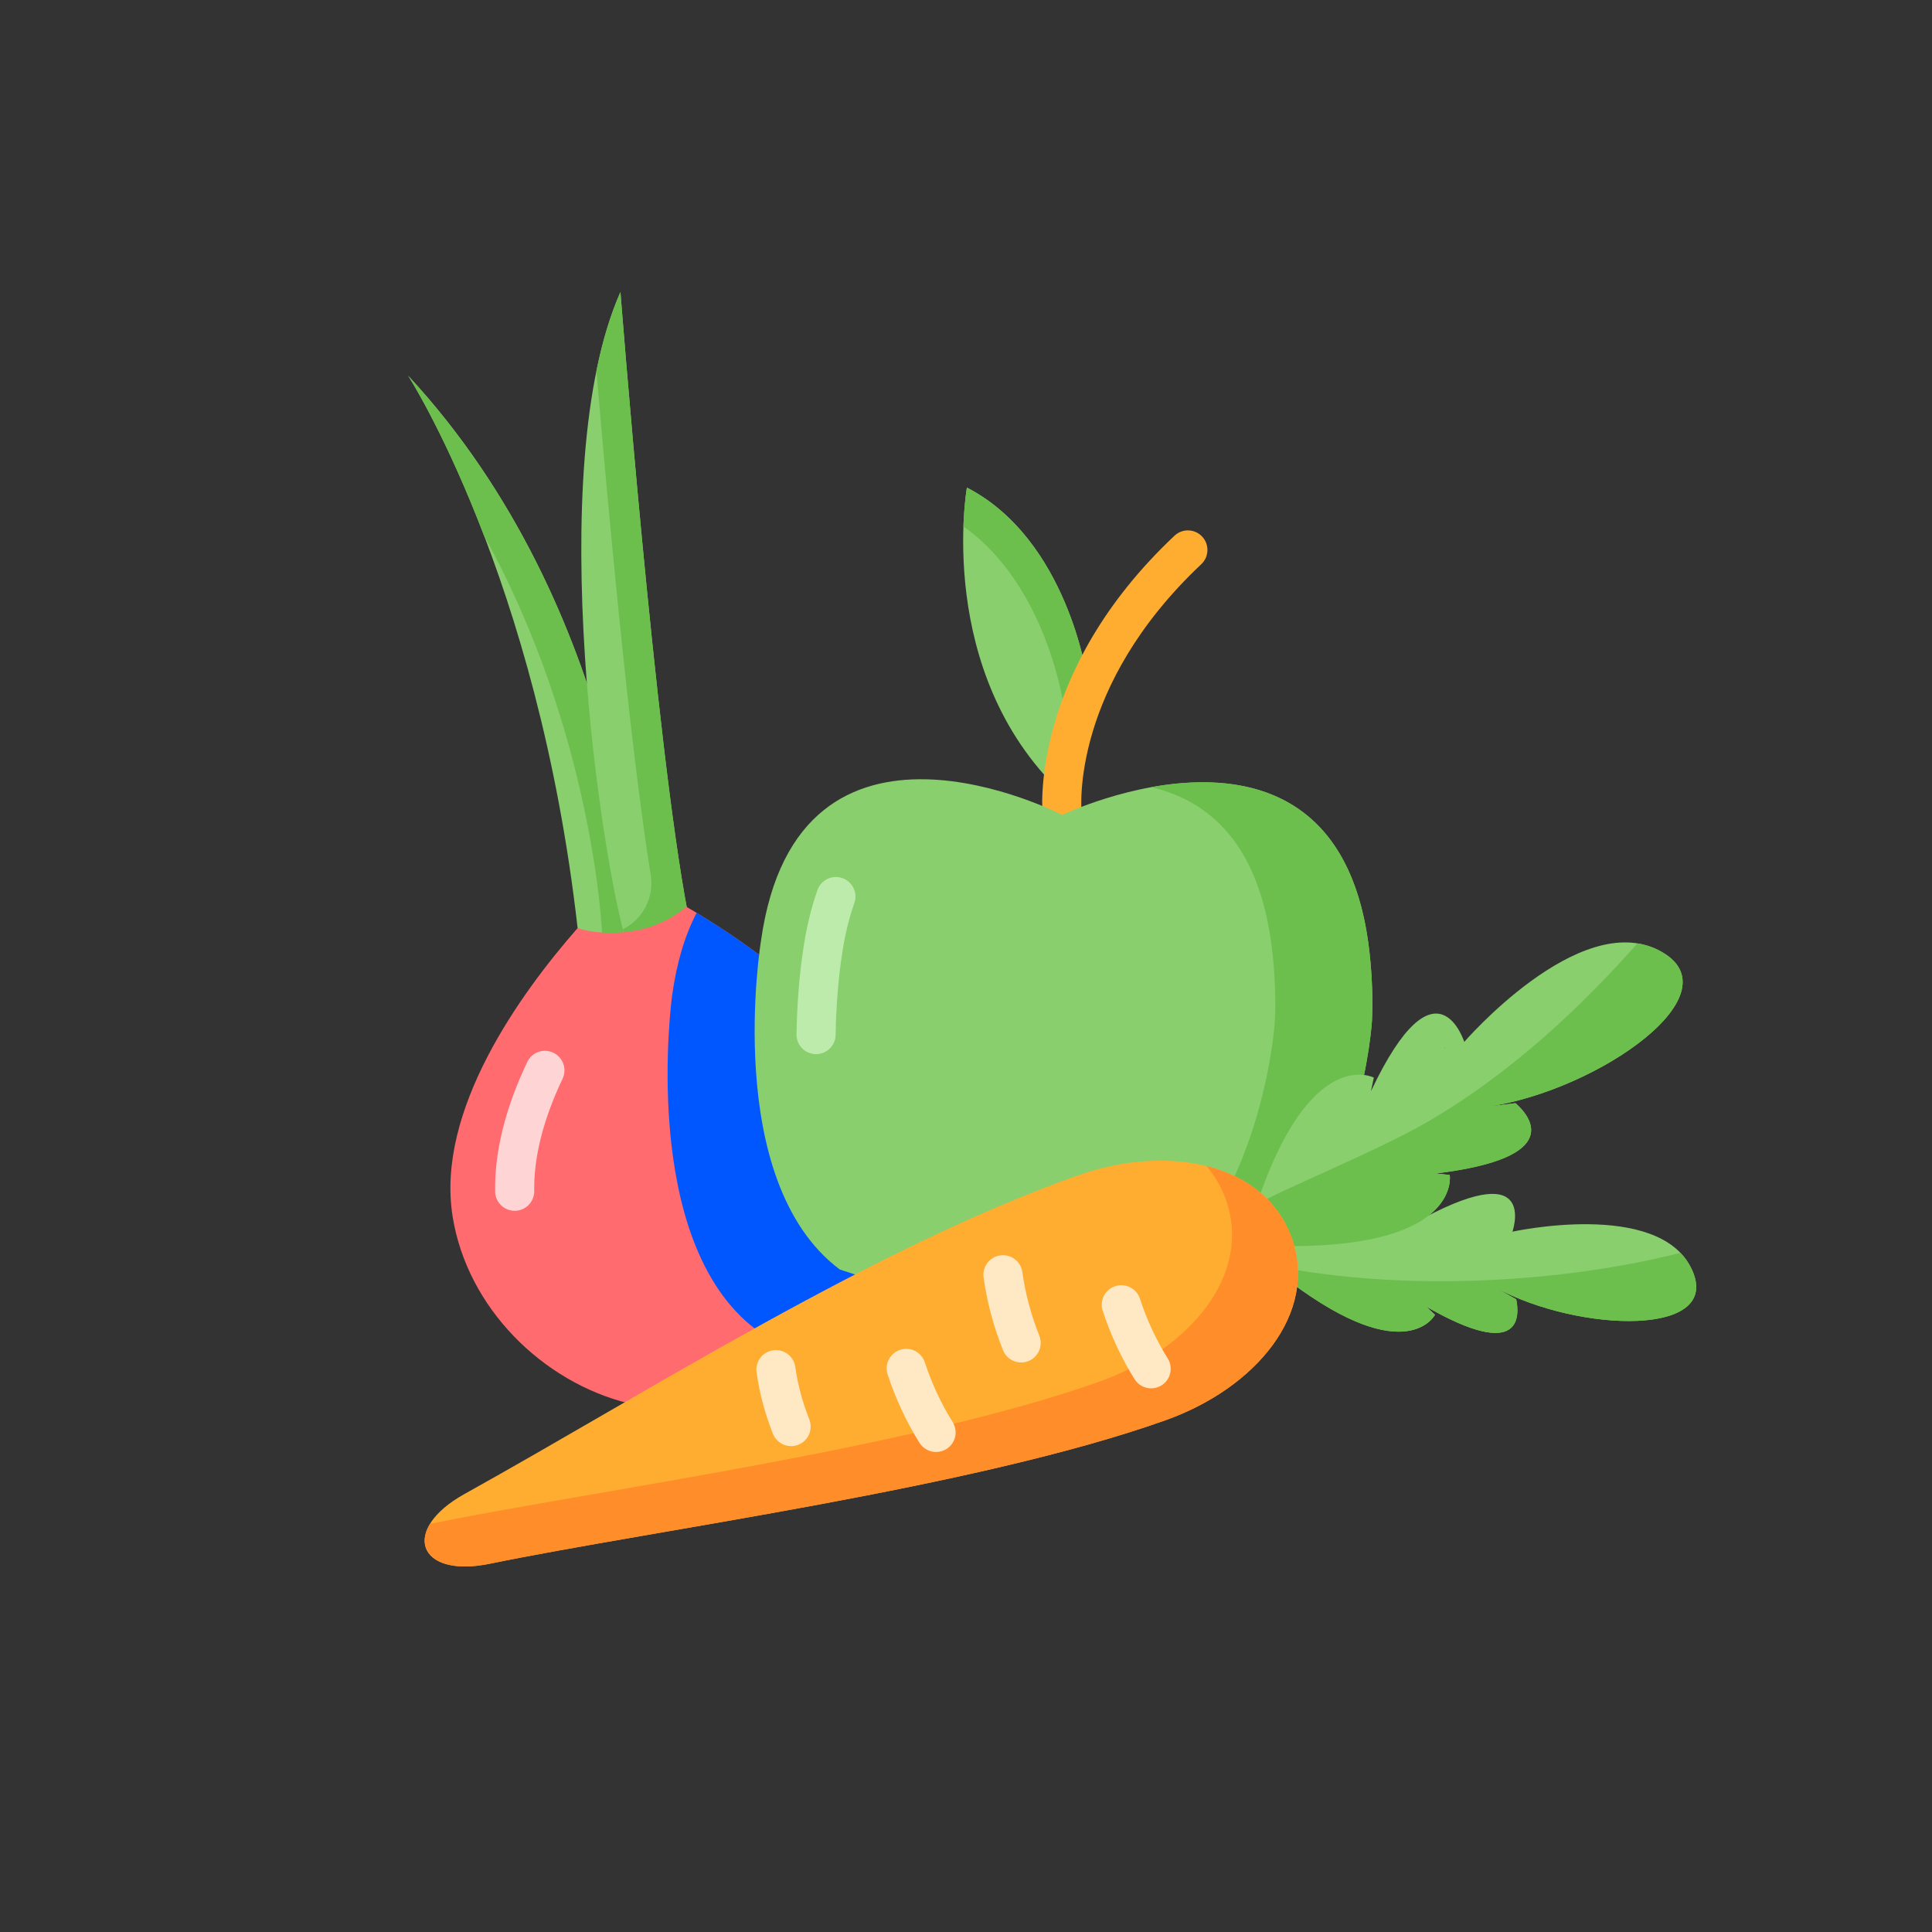
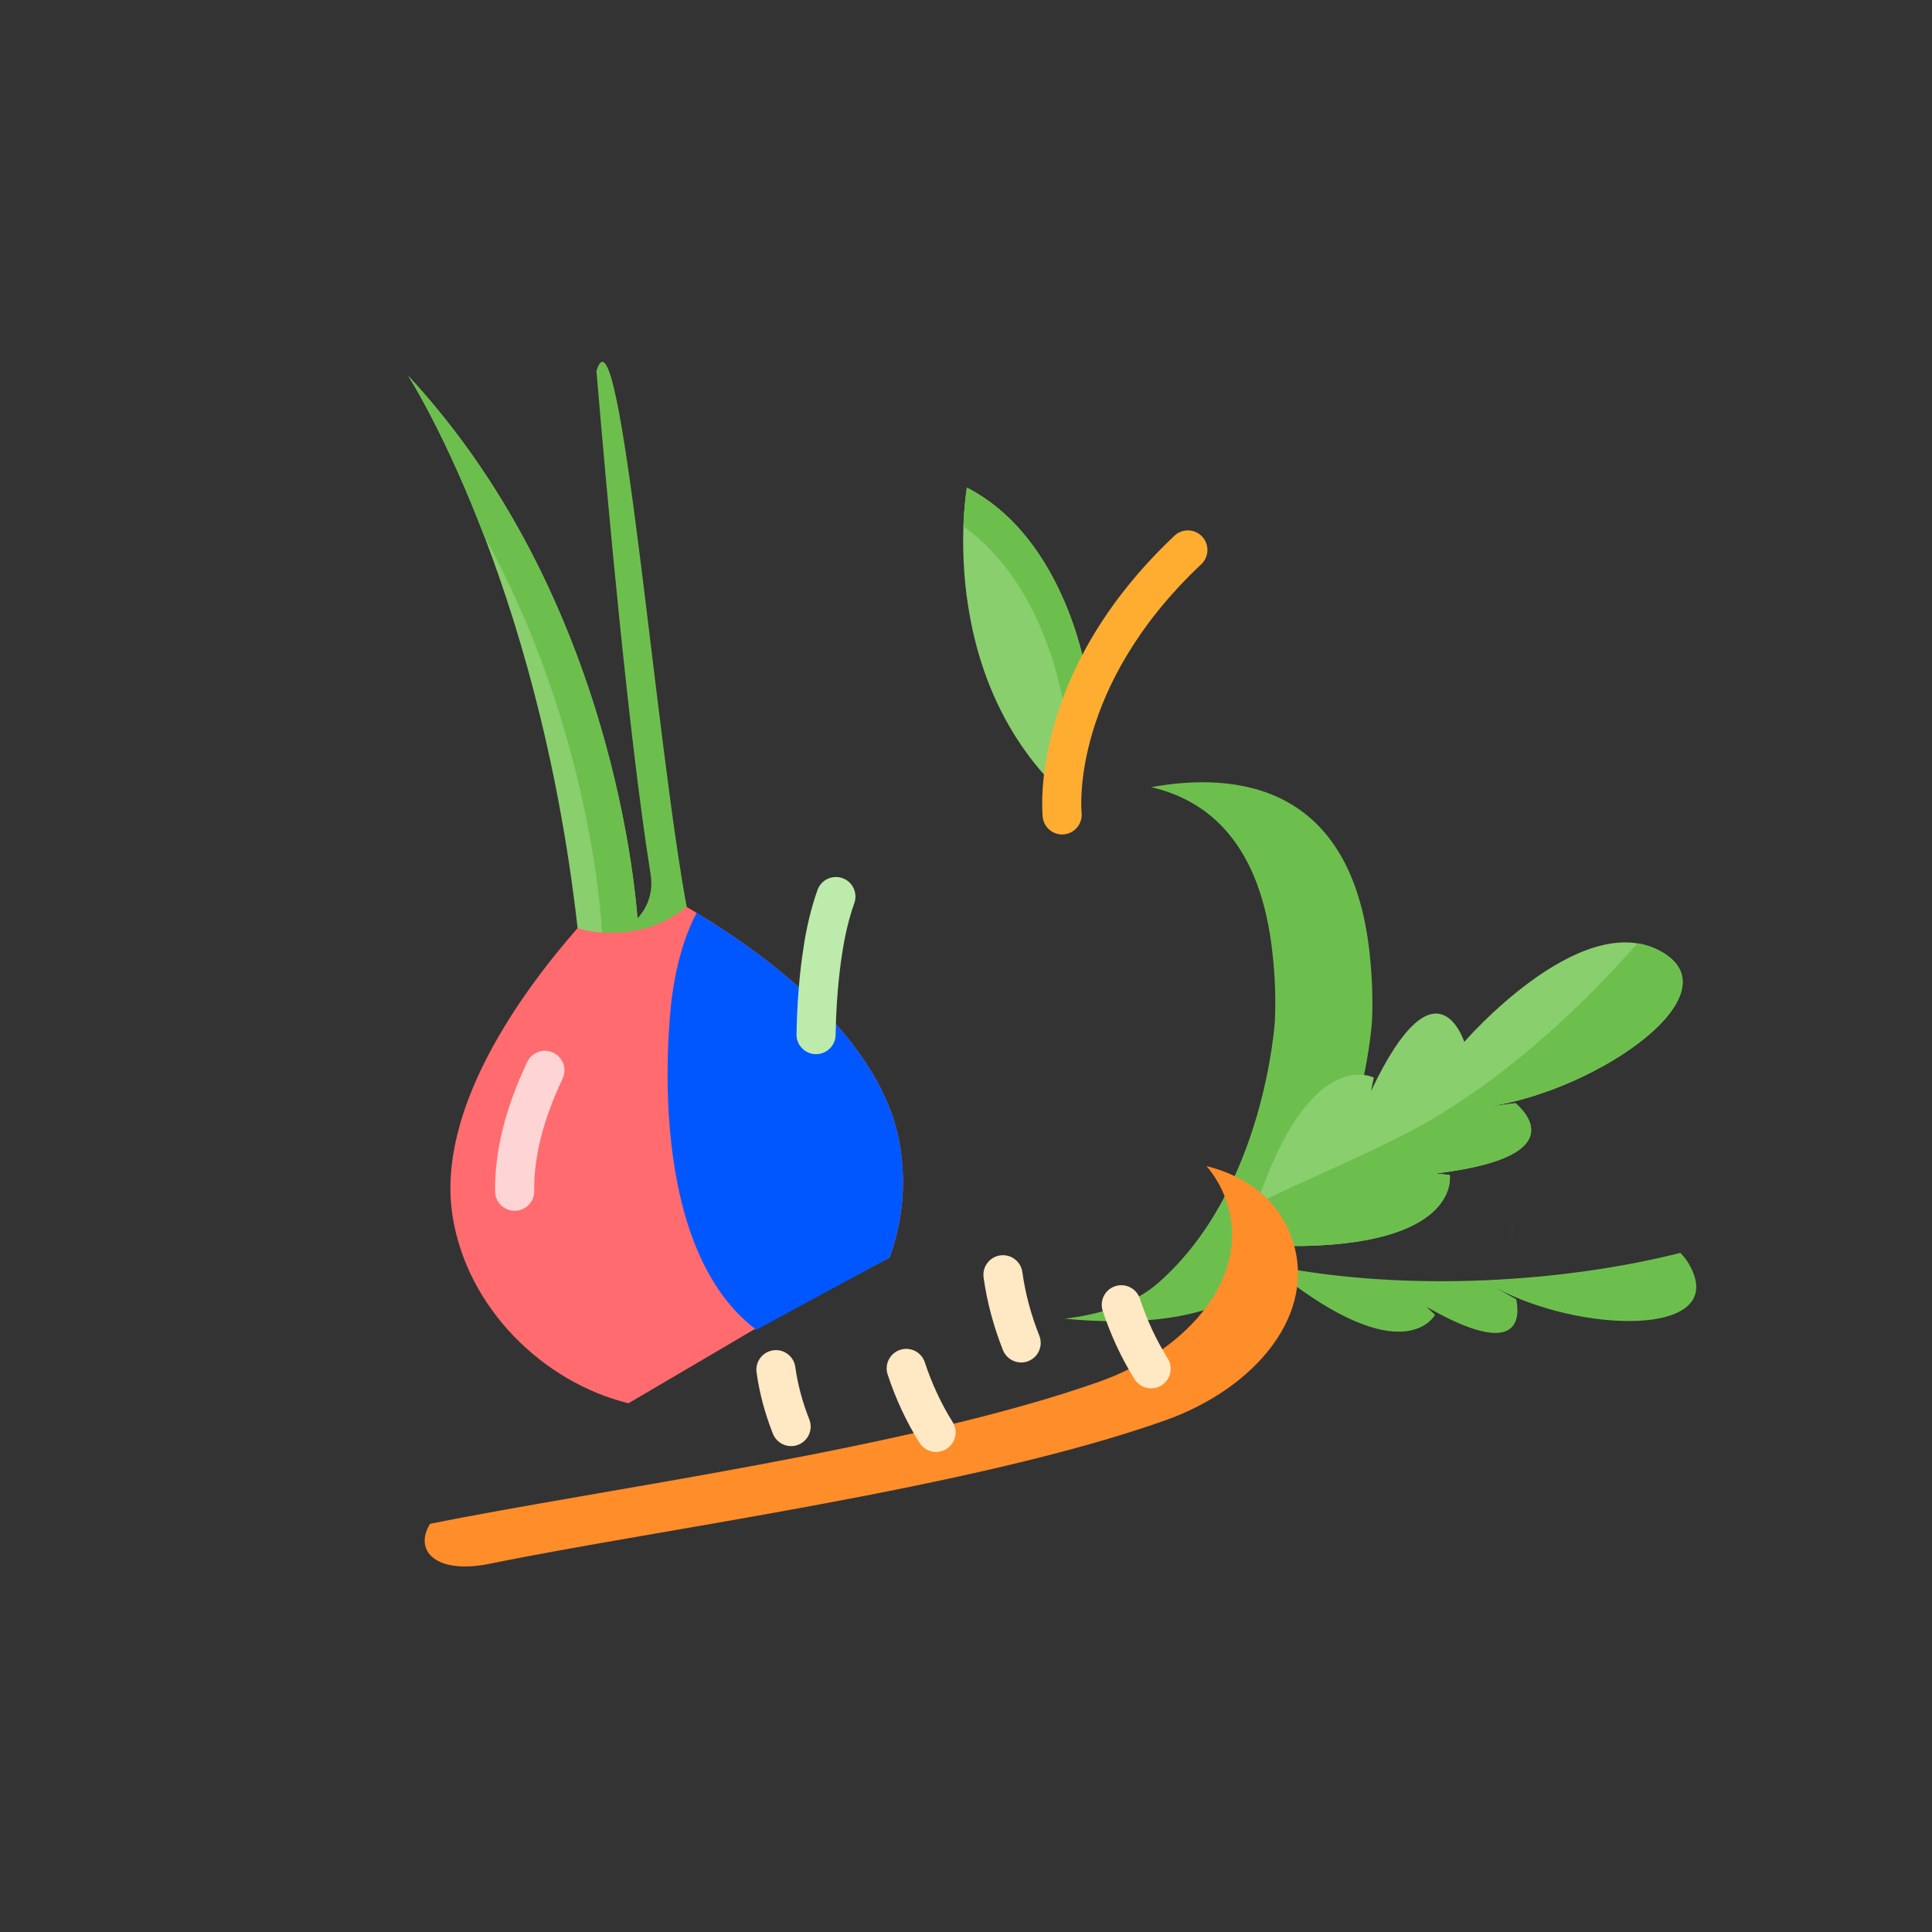
<svg xmlns="http://www.w3.org/2000/svg" width="96" height="96" viewBox="0 0 96 96" fill="none">
  <rect x="0" y="0" width="96" height="96" fill="#333333" stroke="none" />
  <path d="M31.714 46.215C31.714 46.215 31.081 30.304 20.273 18.659C20.273 18.659 26.716 28.597 28.701 46.117L29.964 47.26L31.714 46.215Z" fill="#89CF6E" />
  <path d="M31.714 46.214L29.965 47.257L29.382 46.733L29.92 46.415C29.92 46.415 29.524 36.51 24.05 26.611C22.185 21.733 20.487 18.993 20.293 18.682C31.079 30.329 31.714 46.214 31.714 46.214Z" fill="#6DBF4D" />
-   <path d="M34.168 45.325C32.57 36.988 30.83 14.512 30.83 14.512C26.9 23.352 29.944 43.024 31.131 46.829L34.168 45.325Z" fill="#89CF6E" />
-   <path d="M34.172 45.327L31.133 46.83C31.075 46.648 31.017 46.421 30.952 46.169C31.953 45.673 32.511 44.585 32.334 43.481C31.249 36.711 30.161 24.642 29.637 18.435C29.928 16.984 30.323 15.656 30.829 14.509C30.829 14.509 32.571 36.989 34.172 45.327Z" fill="#6DBF4D" />
+   <path d="M34.172 45.327L31.133 46.83C31.075 46.648 31.017 46.421 30.952 46.169C31.953 45.673 32.511 44.585 32.334 43.481C31.249 36.711 30.161 24.642 29.637 18.435C30.829 14.509 32.571 36.989 34.172 45.327Z" fill="#6DBF4D" />
  <path d="M44.204 62.488L37.719 65.915L31.228 69.728C26.971 68.678 23.215 64.995 22.489 60.441C21.653 55.18 25.845 49.376 28.701 46.117C28.701 46.117 29.958 46.577 31.714 46.214C33.197 45.91 34.104 45.055 34.104 45.055C34.273 45.152 34.441 45.255 34.616 45.359C38.347 47.614 43.906 51.779 44.728 56.981C45.039 58.899 44.826 60.778 44.204 62.488Z" fill="#FF6B6E" />
  <path d="M25.574 60.164C25.045 60.164 24.611 59.739 24.603 59.208C24.571 57.23 25.108 55.064 26.199 52.769C26.429 52.284 27.009 52.078 27.494 52.308C27.978 52.538 28.184 53.118 27.954 53.603C26.993 55.626 26.519 57.501 26.546 59.177C26.555 59.714 26.127 60.156 25.59 60.164C25.585 60.164 25.579 60.164 25.574 60.164Z" fill="#FFD4D5" />
  <path d="M44.204 62.488L37.582 66.076C31.706 61.658 33.398 49.46 33.398 49.46C33.631 47.782 34.052 46.435 34.616 45.359C38.347 47.614 43.906 51.779 44.729 56.981C45.04 58.899 44.826 60.778 44.204 62.488Z" fill="#0057FF" />
  <path d="M54.02 33.695C54.02 33.695 53.051 26.81 48.045 24.229C48.045 24.229 46.43 33.35 52.728 39.374L54.02 33.695Z" fill="#89CF6E" />
  <path d="M54.019 33.692L52.73 39.373C52.477 39.133 52.238 38.887 52.017 38.641L52.846 35.013C52.846 35.013 52.004 29.067 47.871 26.158C47.916 24.959 48.046 24.227 48.046 24.227C53.047 26.812 54.019 33.692 54.019 33.692Z" fill="#6DBF4D" />
  <path d="M52.776 41.463C52.285 41.463 51.864 41.094 51.812 40.595C51.781 40.305 51.147 33.412 58.359 26.62C58.749 26.252 59.365 26.27 59.733 26.661C60.1 27.052 60.082 27.667 59.691 28.035C53.219 34.131 53.72 40.142 53.745 40.395C53.796 40.928 53.408 41.404 52.875 41.458C52.842 41.461 52.809 41.463 52.776 41.463Z" fill="#FFAD31" />
-   <path d="M41.725 63.079C35.851 58.66 37.812 46.756 37.812 46.756C39.644 33.684 52.778 40.493 52.778 40.493C52.778 40.493 66.614 33.867 68.056 47.396C68.182 48.573 68.217 49.679 68.171 50.716C68.171 50.716 67.682 59.111 62.364 63.755C57.045 68.398 41.725 63.079 41.725 63.079Z" fill="#89CF6E" />
  <path d="M40.55 52.38C40.545 52.38 40.54 52.38 40.535 52.38C39.999 52.372 39.57 51.931 39.578 51.394C39.614 49.023 39.89 47.322 39.902 47.251C40.054 46.159 40.298 45.133 40.62 44.224C40.8 43.719 41.355 43.454 41.862 43.634C42.367 43.814 42.631 44.37 42.451 44.876C42.172 45.66 41.961 46.558 41.822 47.544C41.816 47.583 41.554 49.206 41.521 51.423C41.513 51.955 41.08 52.38 40.55 52.38Z" fill="#BDEBAB" />
  <path d="M68.175 50.717C68.175 50.717 67.683 59.113 62.364 63.758C60.252 65.598 56.572 65.87 52.893 65.526C54.739 65.306 56.378 64.768 57.538 63.758C62.856 59.113 63.349 50.717 63.349 50.717C63.394 49.68 63.362 48.572 63.232 47.393C62.656 41.958 60.077 39.775 57.201 39.114C61.386 38.356 67.152 38.92 68.059 47.393C68.182 48.572 68.221 49.68 68.175 50.717Z" fill="#6DBF4D" />
-   <path d="M63.982 61.493C69.894 57.371 71.196 60.126 71.196 60.126L70.756 60.513C76.523 57.456 75.136 61.255 75.136 61.255L75.124 61.207C75.124 61.207 82.378 59.6 84.041 63.023C85.704 66.445 78.491 66.239 74.314 63.986L75.339 64.563C75.503 65.341 75.675 67.683 70.878 64.929L71.304 65.331C71.304 65.331 69.909 68.041 64.142 63.723L63.982 61.493Z" fill="#89CF6E" />
  <path d="M75.139 61.257L75.126 61.205C75.126 61.205 75.139 61.205 75.158 61.198C75.145 61.237 75.139 61.257 75.139 61.257ZM74.316 63.984L75.34 64.56C75.502 65.338 75.677 67.683 70.876 64.93L71.304 65.331C71.304 65.331 69.911 68.039 64.146 63.725L64.094 63.051C67.184 63.589 70.773 63.796 74.588 63.576C77.802 63.388 80.827 62.928 83.496 62.254C83.716 62.474 83.897 62.734 84.04 63.025C85.705 66.445 78.495 66.238 74.316 63.984Z" fill="#6DBF4D" />
  <path d="M62.418 59.923C65.093 51.863 68.264 53.546 68.264 53.546L68.122 54.222C71.411 47.27 72.78 51.835 72.78 51.835L72.735 51.798C72.735 51.798 78.45 45.166 82.433 47.224C86.417 49.283 79.462 54.174 73.93 54.992L75.304 54.815C76.007 55.433 77.822 57.524 71.351 58.306L72.037 58.385C72.037 58.385 72.63 61.927 64.141 61.917L62.418 59.923Z" fill="#89CF6E" />
  <path d="M71.809 52.097L71.764 52.058C71.764 52.058 71.77 52.051 71.79 52.032C71.803 52.071 71.809 52.097 71.809 52.097ZM73.928 54.993L75.307 54.818C76.007 55.433 77.821 57.526 71.349 58.31L72.036 58.388C72.036 58.388 72.632 61.925 64.139 61.919L62.416 59.923C62.526 59.586 68.151 57.351 70.866 55.783C75.2 53.282 78.76 49.816 81.365 46.875C81.727 46.933 82.09 47.044 82.433 47.225C86.417 49.285 79.46 54.176 73.928 54.993Z" fill="#6DBF4D" />
-   <path d="M64.176 61.494C65.529 65.22 62.422 68.97 57.897 70.577C48.421 73.942 32.699 75.989 24.32 77.703C20.733 78.436 19.891 76.008 23.08 74.236C32.297 69.115 43.312 62.044 53.526 58.417C58.034 56.816 62.827 57.782 64.176 61.494Z" fill="#FFAD31" />
  <path d="M57.894 70.579C48.423 73.941 32.7 75.988 24.324 77.704C21.687 78.242 20.534 77.076 21.37 75.716C29.831 74.012 45.268 71.971 54.623 68.655C59.151 67.048 62.254 63.297 60.9 59.572C60.674 58.95 60.35 58.406 59.948 57.94C61.917 58.432 63.492 59.605 64.178 61.496C65.526 65.221 62.423 68.972 57.894 70.579Z" fill="#FF8D29" />
  <path d="M46.513 72.149C46.19 72.149 45.873 71.987 45.688 71.692C45.038 70.652 44.506 69.51 44.107 68.3C43.939 67.79 44.216 67.241 44.726 67.073C45.235 66.905 45.785 67.182 45.953 67.692C46.303 68.754 46.768 69.754 47.337 70.662C47.621 71.117 47.483 71.717 47.028 72.001C46.867 72.101 46.689 72.149 46.513 72.149ZM57.201 68.987C56.877 68.987 56.56 68.825 56.376 68.53C55.725 67.489 55.193 66.347 54.794 65.137C54.626 64.628 54.903 64.078 55.413 63.91C55.922 63.743 56.472 64.019 56.64 64.529C56.99 65.591 57.455 66.591 58.024 67.5C58.308 67.955 58.17 68.554 57.715 68.839C57.555 68.939 57.377 68.987 57.201 68.987ZM50.741 67.701C50.354 67.701 49.989 67.469 49.837 67.088C49.366 65.904 49.042 64.688 48.874 63.475C48.801 62.944 49.172 62.453 49.704 62.379C50.232 62.306 50.726 62.677 50.8 63.209C50.946 64.267 51.23 65.331 51.643 66.37C51.842 66.869 51.598 67.434 51.099 67.632C50.981 67.679 50.86 67.701 50.741 67.701ZM39.31 71.858C38.924 71.858 38.559 71.626 38.407 71.245C38.009 70.244 37.735 69.217 37.593 68.192C37.52 67.66 37.891 67.169 38.422 67.096C38.954 67.022 39.445 67.393 39.518 67.925C39.639 68.796 39.873 69.671 40.213 70.526C40.411 71.025 40.168 71.59 39.669 71.788C39.551 71.835 39.43 71.858 39.31 71.858Z" fill="#FFE8C4" />
  <path d="M71.809 52.096L71.764 52.058C71.764 52.058 71.77 52.051 71.79 52.032C71.803 52.071 71.809 52.096 71.809 52.096ZM75.158 61.198C75.145 61.237 75.139 61.257 75.139 61.257L75.126 61.205C75.126 61.205 75.139 61.205 75.158 61.198Z" fill="#6DBF4D" />
</svg>